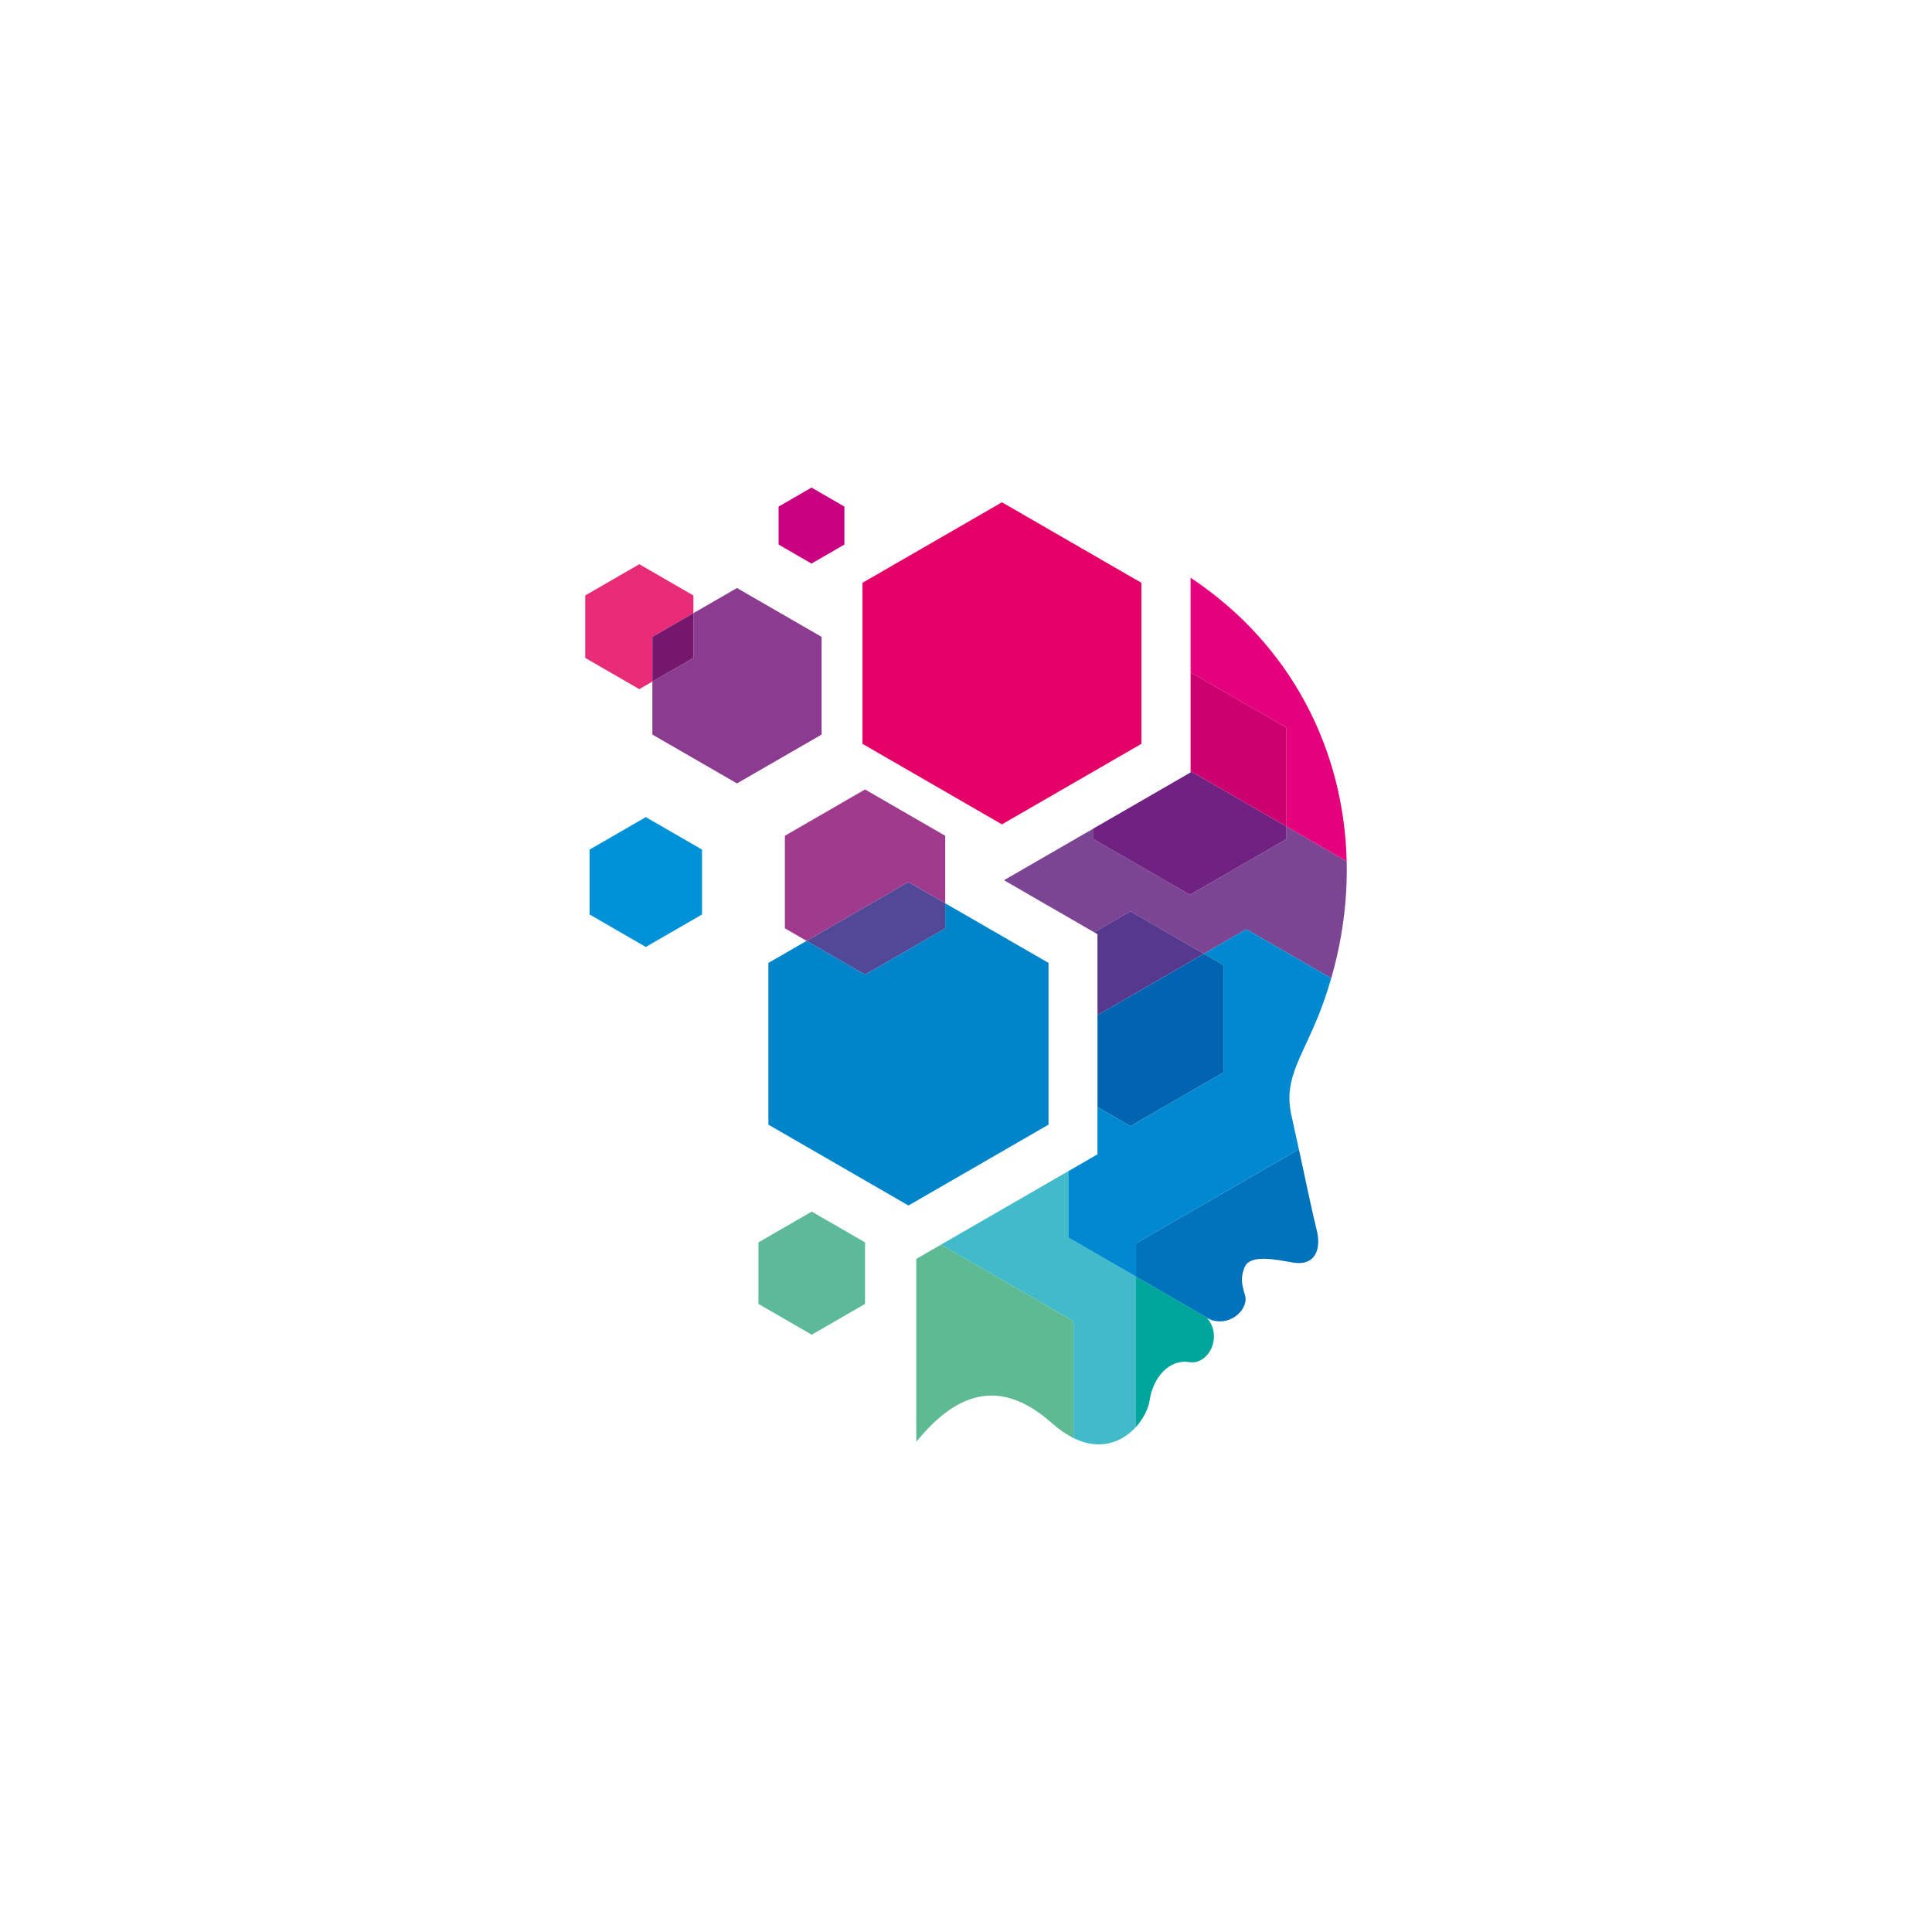
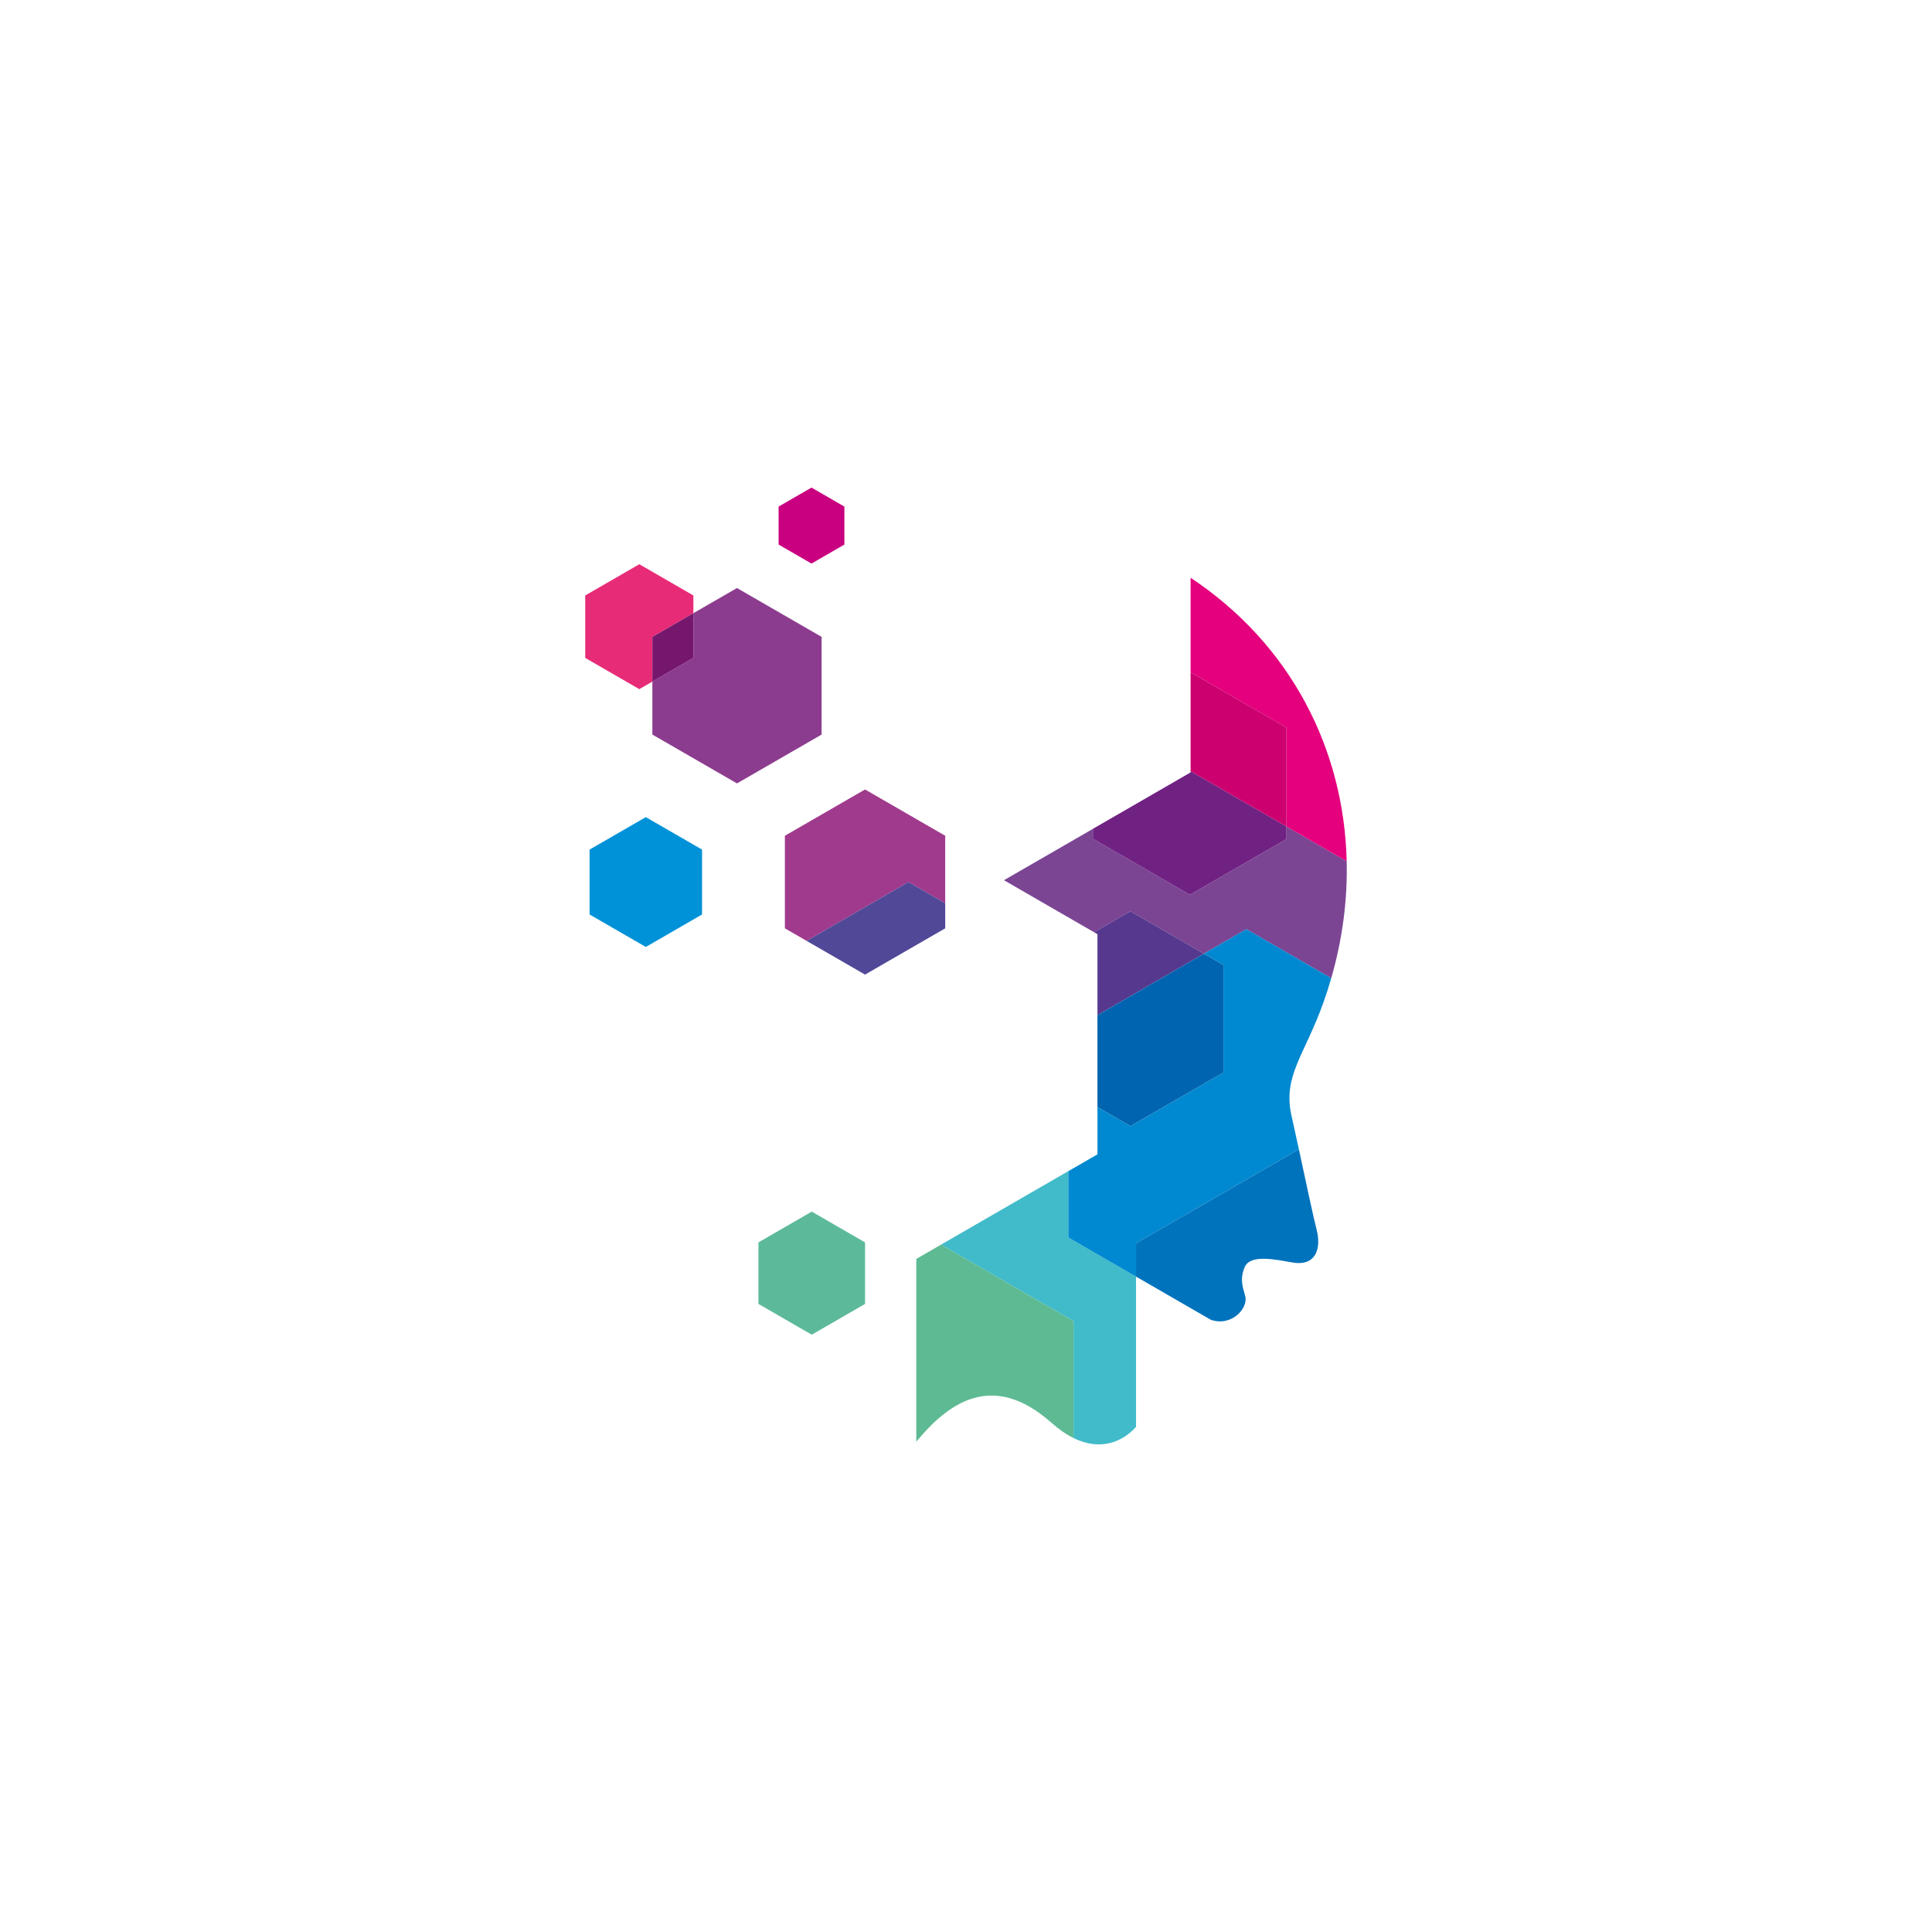
<svg xmlns="http://www.w3.org/2000/svg" id="Layer_1" x="0px" y="0px" viewBox="0 0 841.89 841.89" style="enable-background:new 0 0 841.89 841.89;" xml:space="preserve">
  <style type="text/css"> .st0{fill:#E50068;} .st1{fill:#C9007F;} .st2{fill:#41BBC9;} .st3{fill:#7B4594;} .st4{fill:#E5007D;} .st5{fill:#702283;} .st6{fill:#CC006F;} .st7{fill:#0089D0;} .st8{fill:#56398E;} .st9{fill:#0064B0;} .st10{fill:#5DBA93;} .st11{fill:#00A59B;} .st12{fill:#0073BD;} .st13{fill:#E72B77;} .st14{fill:#8C3C8F;} .st15{fill:#76176E;} .st16{fill:#0092D8;} .st17{fill:#A03A8D;} .st18{fill:#0085CB;} .st19{fill:#514898;} .st20{fill:#5CBA9B;} </style>
  <g>
-     <polygon class="st0" points="436.61,218.88 375.84,253.96 375.84,324.14 436.61,359.23 497.38,324.14 497.38,253.96 " />
    <polygon class="st1" points="353.62,212.47 339.28,220.75 339.28,237.3 353.62,245.58 367.95,237.3 367.95,220.75 " />
    <g>
      <path class="st2" d="M465.53,539.25v-28.91l-55.48,32.03l57.75,33.34v50.94c11.95,5.88,21.49,1.49,27.24-4.87v-65.5L465.53,539.25 z" />
      <path class="st3" d="M560.59,365.63l-42.05,24.28l-42.05-24.28v-4.59l-39,22.52l39.3,22.69l15.81-9.13l32,18.47l18.5-10.68 l37,21.36c4.89-16.95,7.13-34.12,6.73-50.96l-26.24-15.15V365.63z" />
      <path class="st4" d="M518.81,251.75v41.2l41.78,24.12v43.09l26.24,15.15C585.69,326.65,562.65,280.87,518.81,251.75z" />
      <polygon class="st5" points="518.53,389.91 560.59,365.63 560.59,360.16 518.81,336.04 518.81,336.59 476.48,361.03 476.48,365.63 " />
      <polygon class="st6" points="560.59,360.16 560.59,317.06 518.81,292.95 518.81,336.04 " />
      <path class="st7" d="M524.6,415.59l8.53,4.92v46.8l-40.53,23.4l-14.37-8.29v20.6l-12.7,7.33v28.91l29.51,17.04v-14.51L566,500.81 c-1.03-4.77-2.12-9.72-3.23-14.7c-3.85-17.19,5.64-26.17,13.84-49.03c1.29-3.59,2.45-7.2,3.49-10.82l-37-21.36L524.6,415.59z" />
      <polygon class="st8" points="478.23,442.36 524.6,415.59 492.6,397.11 476.78,406.24 478.23,407.08 " />
      <polygon class="st9" points="478.23,482.41 492.6,490.7 533.12,467.31 533.12,420.51 524.6,415.59 478.23,442.36 " />
      <path class="st10" d="M410.05,542.37l-10.77,6.22v79.63c13.84-16.74,33.15-31.14,59-8.15c3.31,2.94,6.49,5.09,9.51,6.58v-50.94 L410.05,542.37z" />
-       <path class="st11" d="M518.18,593.56c8.53,1.36,14.71-11.14,7.92-19.08c0.52,0.25,1.04,0.45,1.55,0.63l-32.61-18.83v65.5 c3.34-3.7,5.4-8.06,5.91-11.45C502.47,600.02,509.65,592.2,518.18,593.56z" />
      <path class="st12" d="M542.6,564.69c-1.28-4.45-2.31-7.57-0.19-12.57c2.44-5.77,13.97-3.14,20.93-1.96 c9.83,1.67,12.57-5.8,10.4-14.28c-1.65-6.46-4.44-19.84-7.74-35.06l-70.96,40.97v14.51l32.61,18.83 C536.75,578.22,544.11,569.97,542.6,564.69z" />
    </g>
    <g>
      <polygon class="st13" points="302.15,267.2 302.15,259.48 278.58,245.87 255.02,259.48 255.02,286.69 278.58,300.3 284.28,297.01 284.28,277.52 " />
      <polygon class="st14" points="321.15,256.24 302.15,267.2 302.15,286.69 284.28,297.01 284.28,320.1 321.15,341.38 358.02,320.1 358.02,277.52 " />
      <polygon class="st15" points="302.15,267.2 284.28,277.52 284.28,297.01 302.15,286.69 " />
    </g>
    <polygon class="st16" points="281.42,356.07 256.92,370.21 256.92,398.5 281.42,412.65 305.92,398.5 305.92,370.21 " />
    <g>
      <polygon class="st17" points="411.89,393.61 411.89,364.19 376.95,344.02 342.02,364.19 342.02,404.53 351.48,409.99 395.87,384.36 " />
-       <polygon class="st18" points="411.89,393.61 411.89,404.53 376.95,424.69 351.48,409.99 334.83,419.6 334.83,490.08 395.87,525.32 456.91,490.08 456.91,419.6 " />
      <polygon class="st19" points="411.89,404.53 411.89,393.61 395.87,384.36 351.48,409.99 376.95,424.69 " />
    </g>
    <polygon class="st20" points="353.73,527.97 330.5,541.38 330.5,568.2 353.73,581.61 376.95,568.2 376.95,541.38 " />
  </g>
</svg>